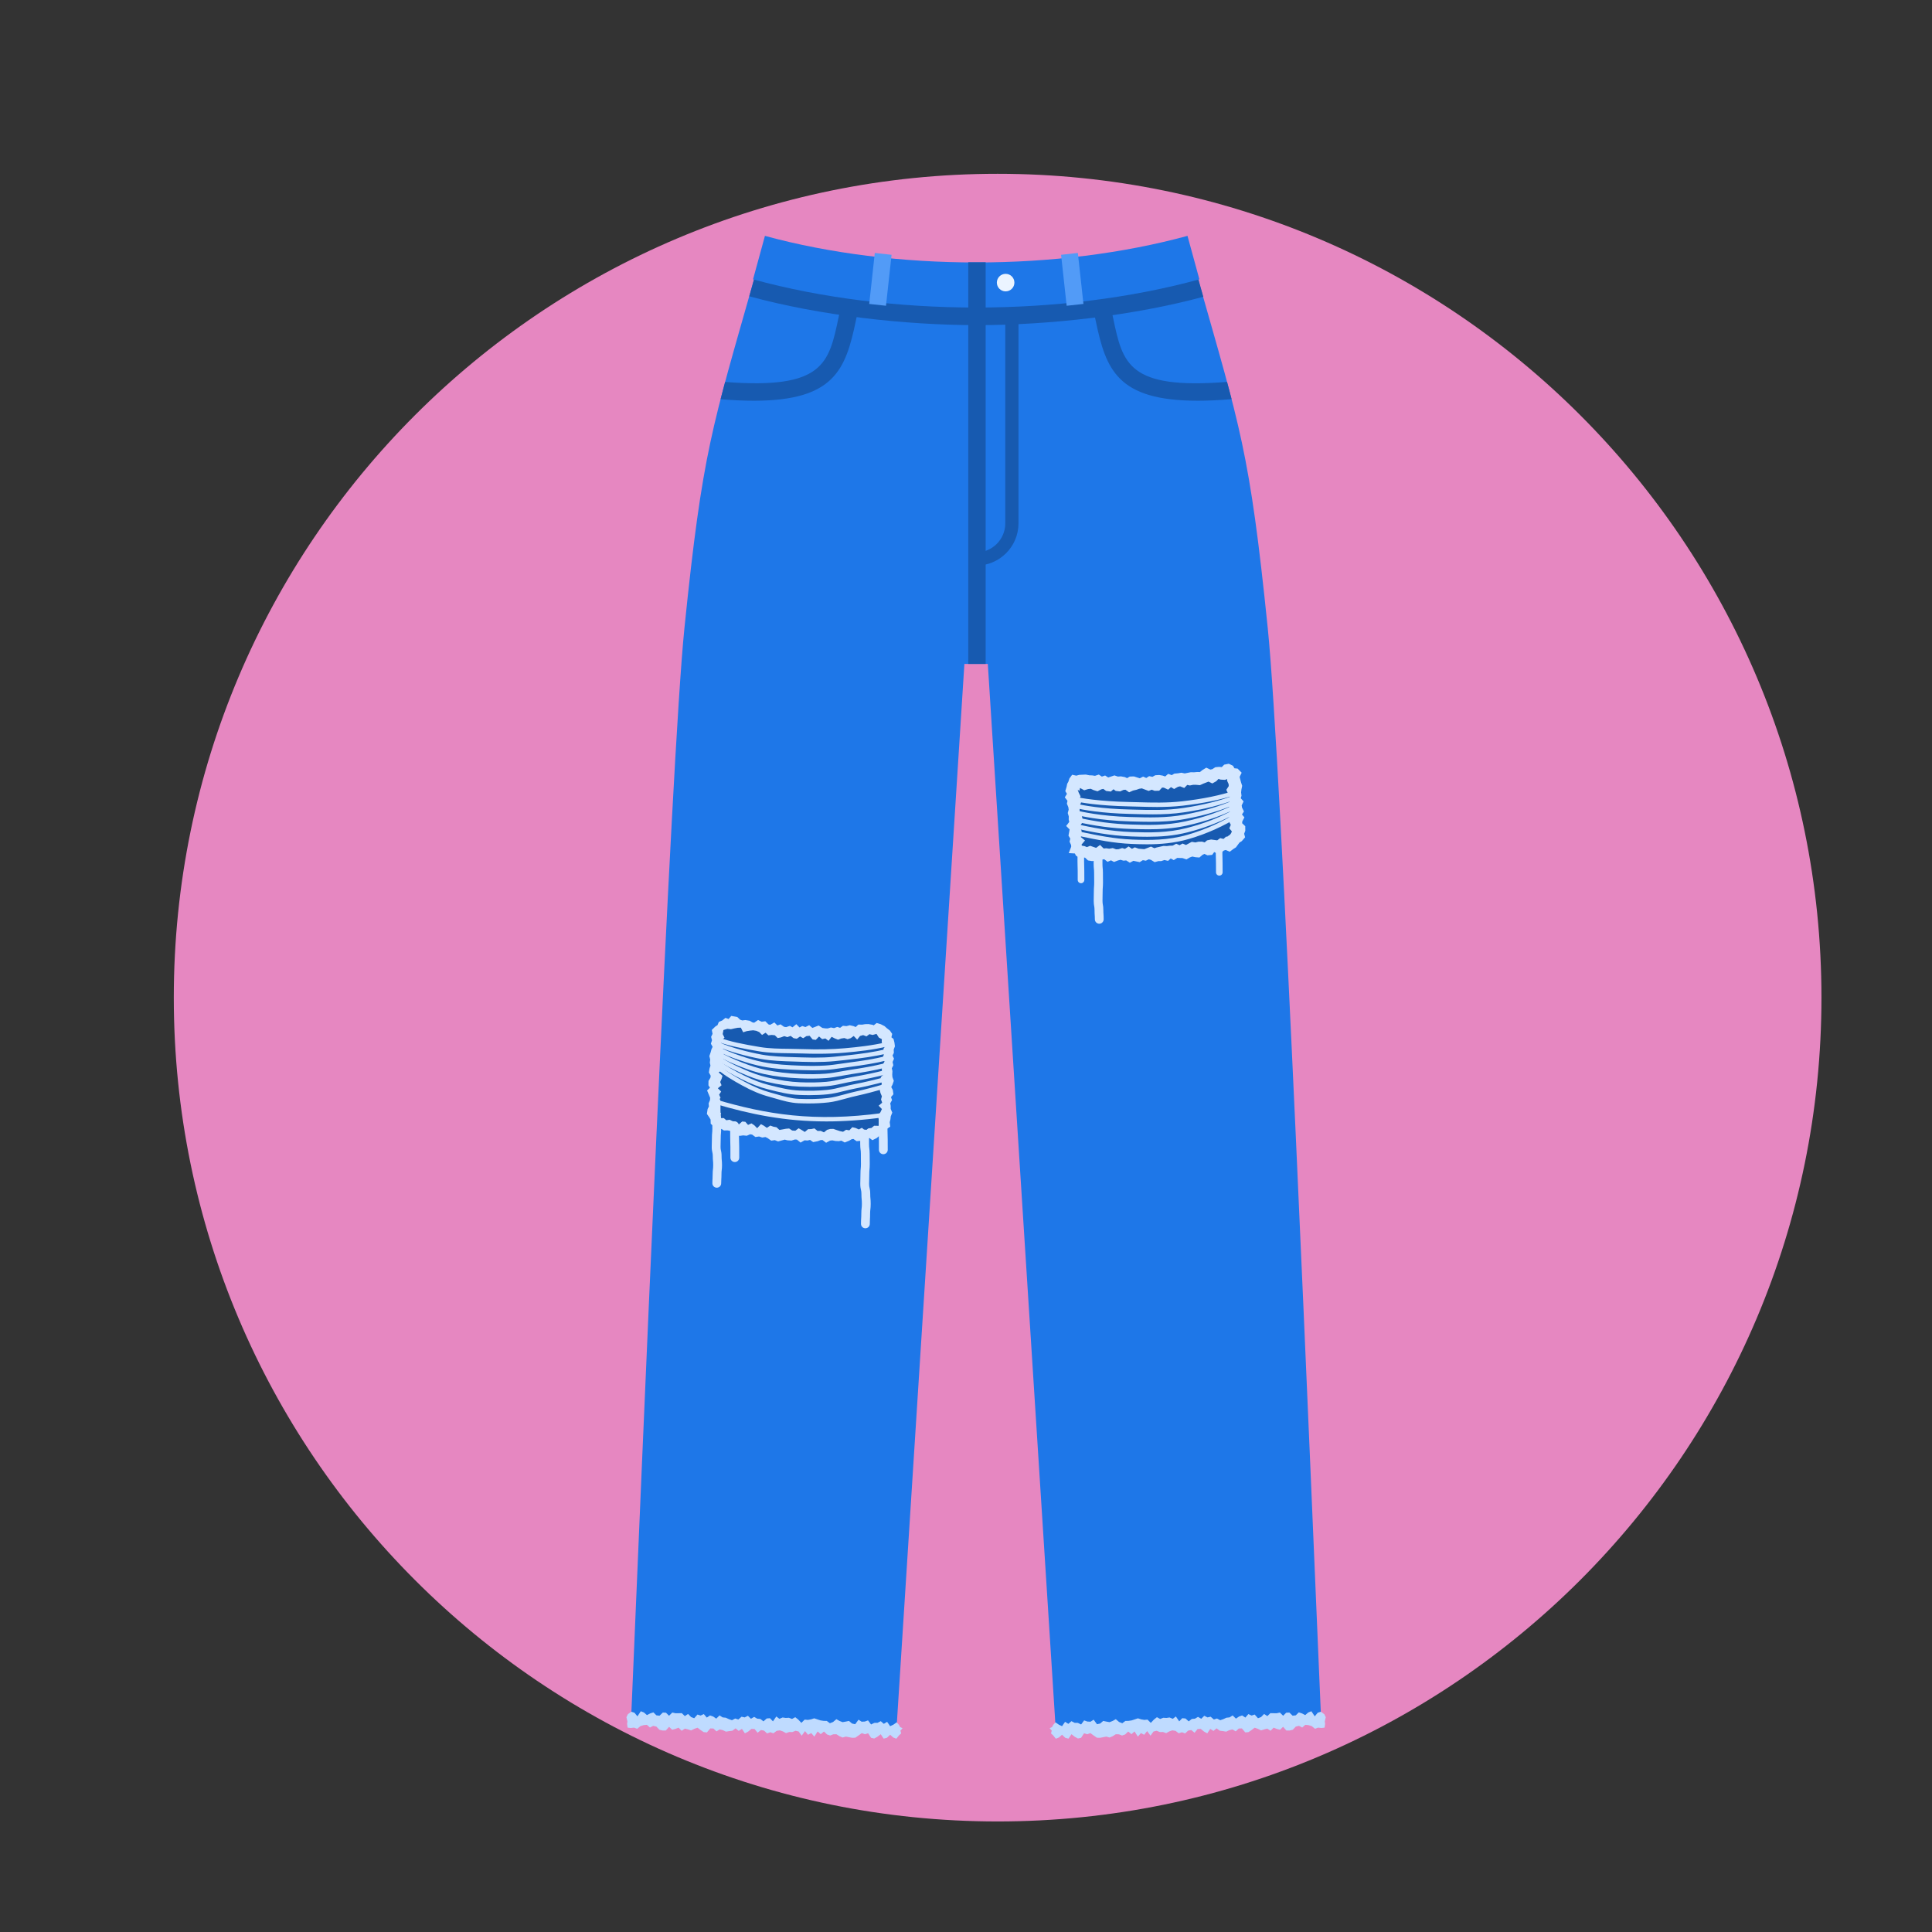
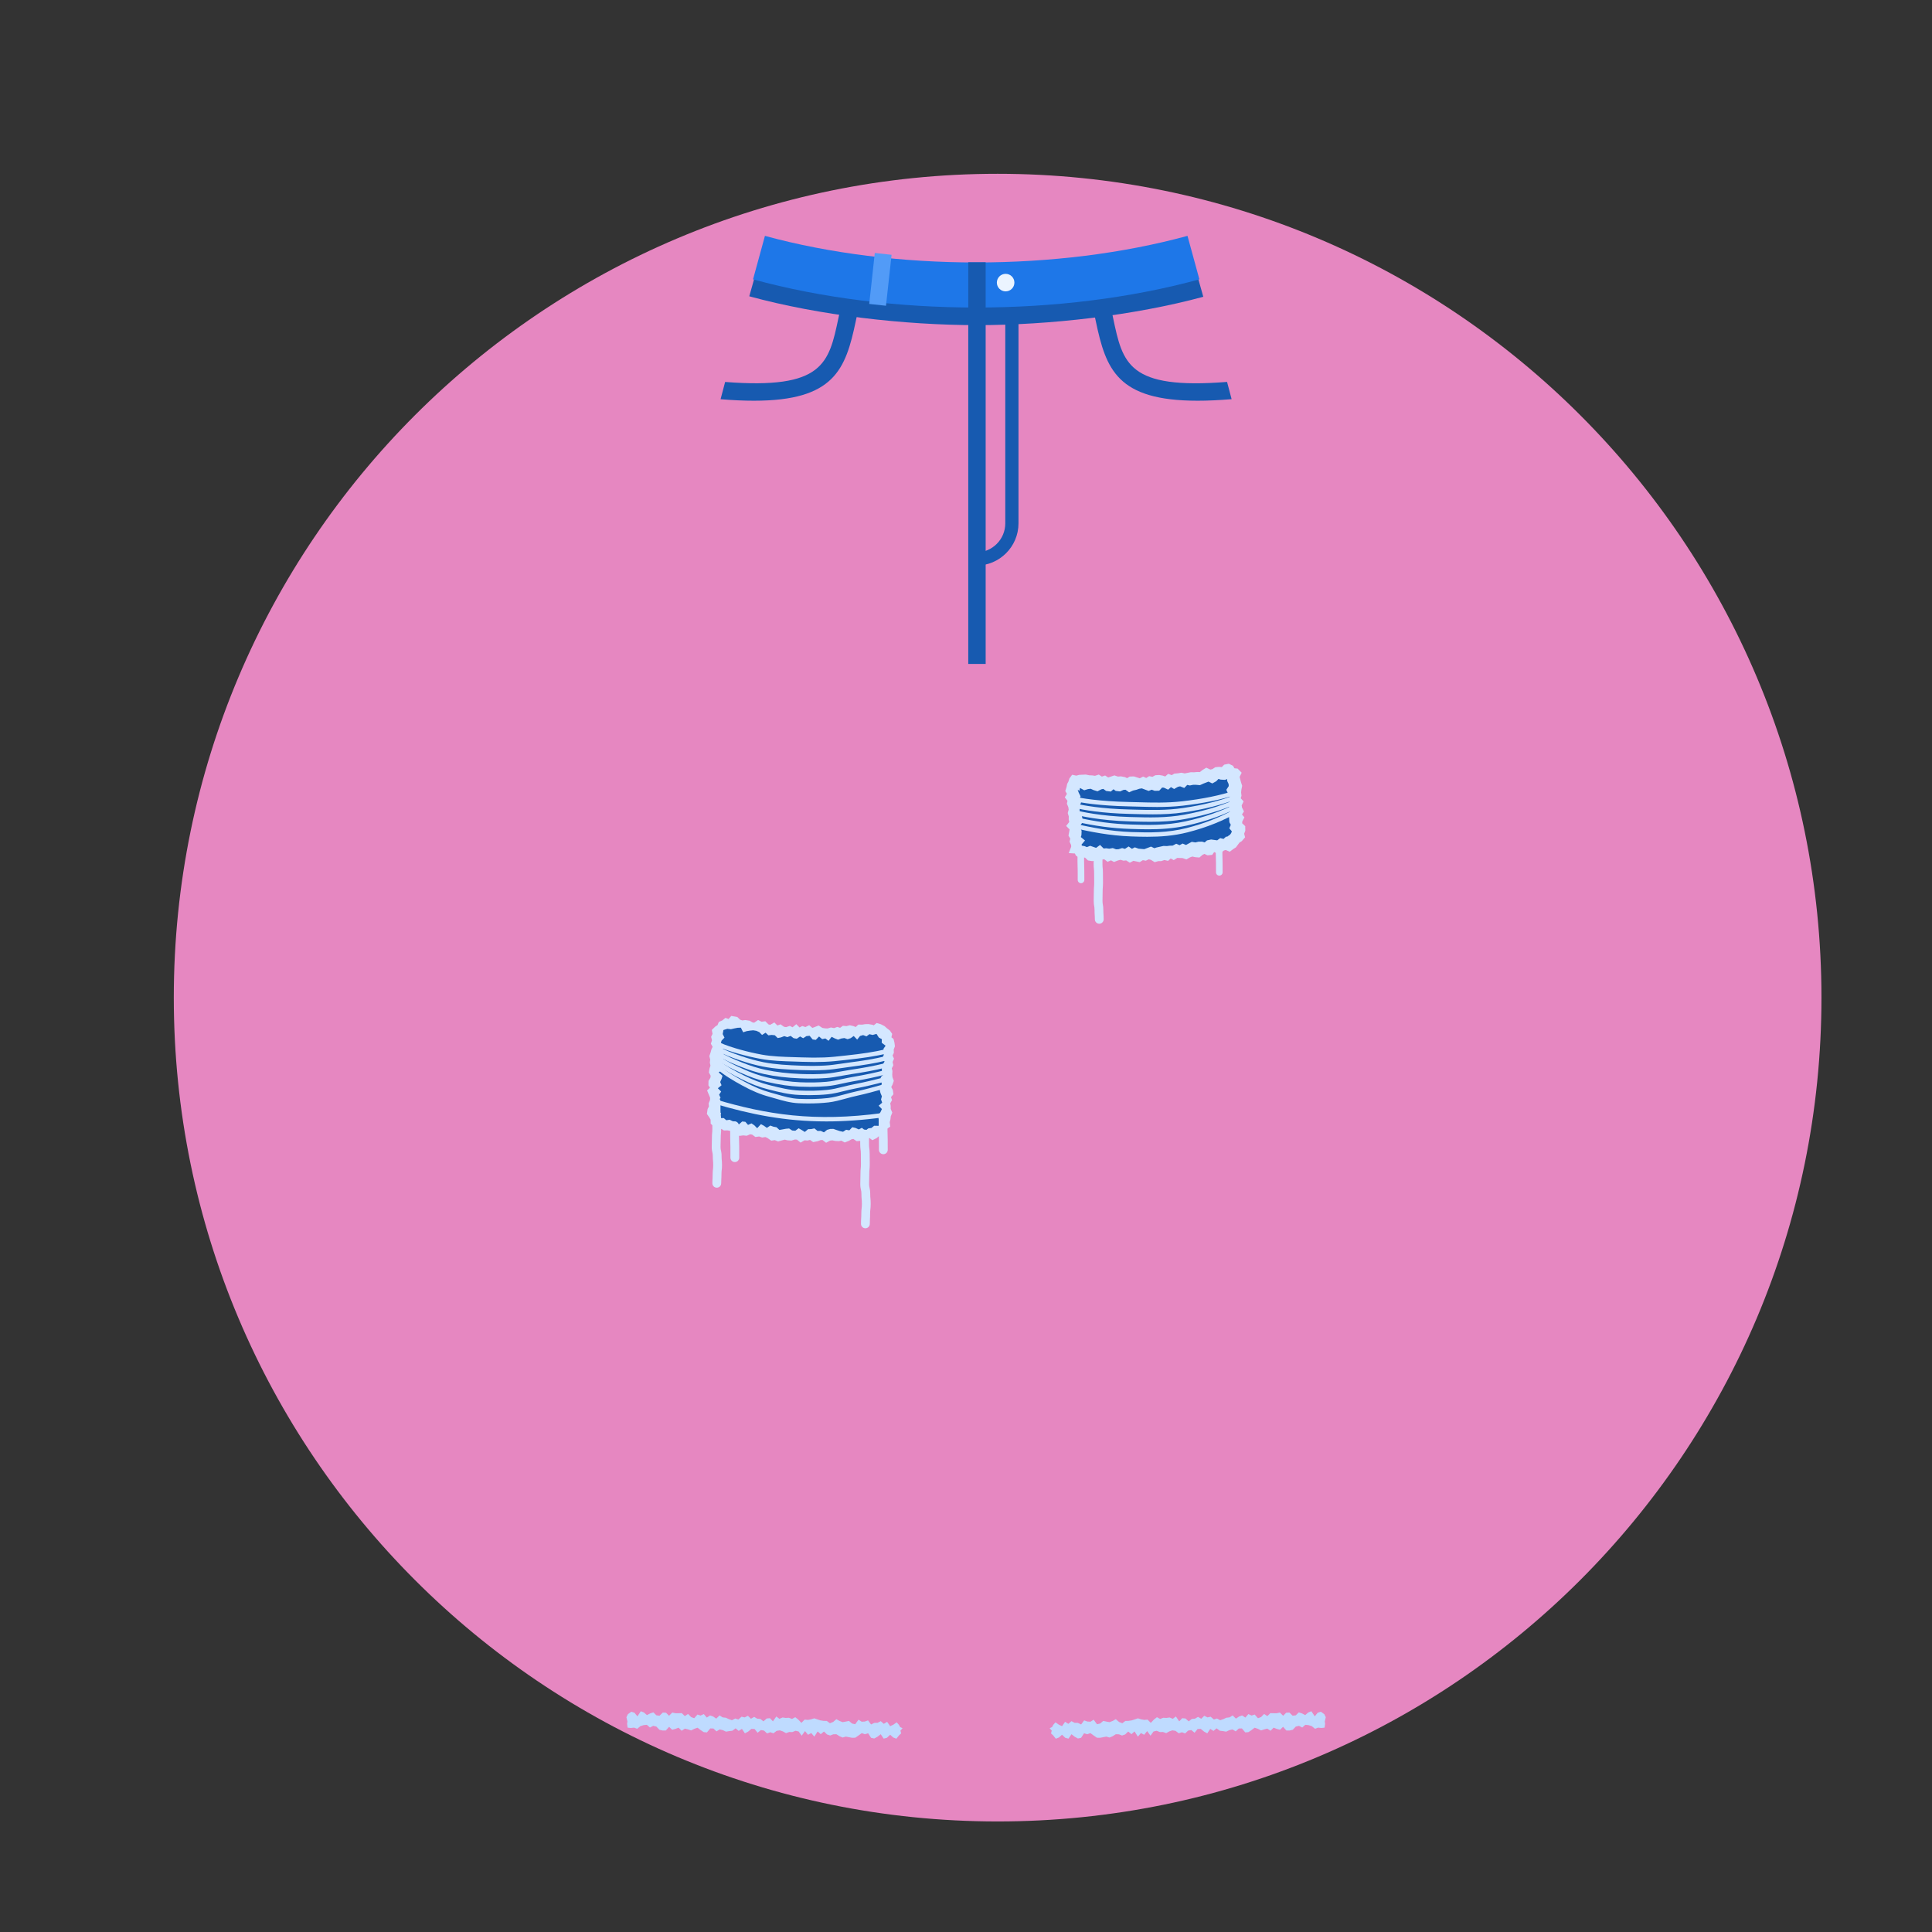
<svg xmlns="http://www.w3.org/2000/svg" width="500" zoomAndPan="magnify" viewBox="0 0 375 375" height="500" preserveAspectRatio="xMidYMid meet" version="1.0">
  <rect x="0" y="0" width="375" height="375" fill="#333333" stroke="none" />
  <defs>
    <clipPath id="68e7a2491b">
      <path d="M 33.734 33.734 L 353.543 33.734 L 353.543 353.543 L 33.734 353.543 Z M 33.734 33.734 " clip-rule="nonzero" />
    </clipPath>
    <clipPath id="6514a988bc">
      <path d="M 193.637 33.734 C 105.324 33.734 33.734 105.324 33.734 193.637 C 33.734 281.953 105.324 353.543 193.637 353.543 C 281.953 353.543 353.543 281.953 353.543 193.637 C 353.543 105.324 281.953 33.734 193.637 33.734 Z M 193.637 33.734 " clip-rule="nonzero" />
    </clipPath>
    <clipPath id="f84eae0a67">
      <path d="M 121.586 332.133 L 175.387 332.133 L 175.387 337.484 L 121.586 337.484 Z M 121.586 332.133 " clip-rule="nonzero" />
    </clipPath>
    <clipPath id="eee2cee43b">
      <path d="M 203.457 332.133 L 257.332 332.133 L 257.332 337.484 L 203.457 337.484 Z M 203.457 332.133 " clip-rule="nonzero" />
    </clipPath>
    <clipPath id="2b79c9cfd9">
      <path d="M 146 45.75 L 233 45.75 L 233 60 L 146 60 Z M 146 45.75 " clip-rule="nonzero" />
    </clipPath>
  </defs>
  <g clip-path="url(#68e7a2491b)">
    <g clip-path="url(#6514a988bc)">
      <path fill="#e687c1" d="M 33.734 33.734 L 353.543 33.734 L 353.543 353.543 L 33.734 353.543 Z M 33.734 33.734 " fill-opacity="1" fill-rule="nonzero" />
    </g>
  </g>
-   <path fill="#1e77e8" d="M 246.07 121.914 C 242.555 87.457 240.703 82.957 232.559 54.223 L 189.457 55.602 L 146.359 54.223 C 138.215 82.957 136.363 87.457 132.848 121.914 C 130.199 147.863 124.453 287.977 122.488 333.871 L 173.988 335.887 L 187.188 128.871 L 191.734 128.871 L 204.93 335.887 L 256.43 333.871 C 254.465 287.977 248.723 147.863 246.07 121.914 " fill-opacity="1" fill-rule="nonzero" />
  <g clip-path="url(#f84eae0a67)">
    <path fill="#bfdbff" d="M 122.426 335.406 L 121.812 335.332 L 121.719 334.586 L 121.785 334.133 L 121.711 333.844 L 121.586 333.312 L 121.871 332.727 L 122.535 332.246 L 123.145 332.438 L 123.727 333.137 L 124.379 332.152 L 124.98 332.387 L 125.574 332.898 L 126.199 332.574 L 126.82 332.367 L 127.41 332.945 L 128.02 333.016 L 128.656 332.402 L 129.27 332.438 L 129.859 333.027 L 130.496 332.402 L 131.105 332.539 L 131.723 332.535 L 132.336 332.52 L 132.926 333.094 L 133.555 332.676 L 134.145 333.281 L 134.746 333.508 L 135.383 332.789 L 135.984 332.988 L 136.609 332.699 L 137.191 333.379 L 137.82 332.965 L 138.43 333.176 L 139.023 333.586 L 139.664 332.961 L 140.262 333.344 L 140.875 333.406 L 141.477 333.684 L 142.078 333.891 L 142.703 333.559 L 143.309 333.754 L 143.938 333.211 L 144.547 333.348 L 145.168 333.031 L 145.758 333.613 L 146.383 333.246 L 146.98 333.594 L 147.59 333.648 L 148.188 334.113 L 148.82 333.555 L 149.441 333.5 L 150.031 334.109 L 150.684 333.164 L 151.281 333.621 L 151.902 333.363 L 152.512 333.449 L 153.129 333.418 L 153.73 333.648 L 154.359 333.305 L 154.953 333.777 L 155.547 334.406 L 156.188 333.773 L 156.801 333.832 L 157.418 333.727 L 158.043 333.523 L 158.648 333.727 L 159.254 333.926 L 159.867 334.02 L 160.484 334.035 L 161.082 334.477 L 161.707 334.234 L 162.344 333.691 L 162.941 334.031 L 163.547 334.27 L 164.164 334.16 L 164.785 334.031 L 165.383 334.535 L 165.992 334.672 L 166.641 333.789 L 167.242 334.18 L 167.859 334.152 L 168.488 333.926 L 169.074 334.719 L 169.707 334.406 L 170.324 334.398 L 170.953 334.078 L 171.551 334.598 L 172.188 334.203 L 172.777 335.051 L 173.41 334.754 L 174.047 334.301 L 174.488 334.801 L 174.711 335.219 L 175.184 335.445 L 174.773 335.918 L 174.918 336.457 L 174.512 336.82 L 173.98 337.484 L 173.371 337.242 L 172.781 336.711 L 172.145 337.309 L 171.523 337.469 L 170.945 336.613 L 170.312 337.102 L 169.688 337.445 L 169.078 337.309 L 168.504 336.426 L 167.879 336.617 L 167.273 336.395 L 166.645 336.852 L 166.012 337.289 L 165.398 337.305 L 164.785 337.188 L 164.176 337.07 L 163.555 337.254 L 162.953 337 L 162.352 336.617 L 161.742 336.629 L 161.125 336.863 L 160.523 336.652 L 159.934 336.086 L 159.301 336.605 L 158.707 336.07 L 158.055 337.078 L 157.469 336.383 L 156.84 336.719 L 156.254 336.004 L 155.605 336.895 L 155.023 336.086 L 154.418 335.941 L 153.797 336.191 L 153.184 336.18 L 152.562 336.398 L 151.965 336.066 L 151.363 335.859 L 150.746 335.957 L 150.117 336.43 L 149.512 336.223 L 148.891 336.457 L 148.297 335.91 L 147.688 335.801 L 147.051 336.324 L 146.461 335.598 L 145.848 335.574 L 145.215 336.102 L 144.586 336.434 L 144.008 335.574 L 143.379 335.969 L 142.785 335.465 L 142.152 335.934 L 141.531 336.008 L 140.914 336.113 L 140.309 335.824 L 139.699 335.676 L 139.066 336.059 L 138.473 335.5 L 137.859 335.492 L 137.215 336.258 L 136.598 336.207 L 135.996 335.809 L 135.398 335.348 L 134.773 335.559 L 134.148 335.875 L 133.543 335.672 L 132.938 335.523 L 132.305 335.941 L 131.715 335.34 L 131.086 335.582 L 130.465 335.746 L 129.871 335.172 L 129.227 335.895 L 128.605 335.891 L 127.996 335.746 L 127.402 335.129 L 126.785 334.984 L 126.156 335.312 L 125.559 334.785 L 124.938 334.848 L 124.309 335.039 L 123.668 335.559 L 123.086 335.332 L 122.426 335.406 " fill-opacity="1" fill-rule="nonzero" />
  </g>
  <g clip-path="url(#eee2cee43b)">
    <path fill="#bfdbff" d="M 256.492 335.406 L 257.105 335.332 L 257.203 334.586 L 257.137 334.133 L 257.207 333.844 L 257.332 333.312 L 257.047 332.727 L 256.383 332.246 L 255.773 332.438 L 255.191 333.137 L 254.539 332.152 L 253.938 332.387 L 253.344 332.898 L 252.719 332.574 L 252.098 332.367 L 251.508 332.945 L 250.898 333.016 L 250.262 332.402 L 249.648 332.438 L 249.059 333.027 L 248.422 332.402 L 247.812 332.539 L 247.195 332.535 L 246.582 332.52 L 245.992 333.094 L 245.363 332.676 L 244.773 333.281 L 244.172 333.508 L 243.535 332.789 L 242.934 332.988 L 242.309 332.699 L 241.727 333.379 L 241.098 332.965 L 240.492 333.176 L 239.895 333.586 L 239.254 332.961 L 238.656 333.344 L 238.047 333.406 L 237.445 333.684 L 236.84 333.891 L 236.215 333.559 L 235.613 333.754 L 234.98 333.211 L 234.375 333.348 L 233.75 333.031 L 233.16 333.613 L 232.535 333.246 L 231.938 333.594 L 231.328 333.648 L 230.73 334.113 L 230.098 333.555 L 229.477 333.5 L 228.887 334.109 L 228.234 333.164 L 227.641 333.621 L 227.016 333.363 L 226.406 333.449 L 225.789 333.418 L 225.188 333.648 L 224.559 333.305 L 223.965 333.777 L 223.371 334.406 L 222.73 333.773 L 222.117 333.832 L 221.5 333.727 L 220.875 333.523 L 220.27 333.727 L 219.664 333.926 L 219.051 334.02 L 218.434 334.035 L 217.836 334.477 L 217.211 334.234 L 216.574 333.691 L 215.977 334.031 L 215.371 334.27 L 214.754 334.16 L 214.133 334.031 L 213.539 334.535 L 212.926 334.672 L 212.277 333.789 L 211.676 334.18 L 211.055 334.152 L 210.43 333.926 L 209.844 334.719 L 209.211 334.406 L 208.594 334.398 L 207.965 334.078 L 207.367 334.598 L 206.73 334.203 L 206.145 335.051 L 205.512 334.754 L 204.867 334.301 L 204.43 334.801 L 204.211 335.219 L 203.734 335.445 L 204.145 335.918 L 204 336.457 L 204.406 336.82 L 204.938 337.484 L 205.547 337.242 L 206.137 336.711 L 206.773 337.309 L 207.391 337.469 L 207.973 336.613 L 208.605 337.102 L 209.23 337.445 L 209.84 337.309 L 210.418 336.426 L 211.039 336.617 L 211.645 336.395 L 212.273 336.852 L 212.906 337.289 L 213.52 337.305 L 214.133 337.188 L 214.742 337.07 L 215.363 337.254 L 215.965 337 L 216.566 336.617 L 217.176 336.629 L 217.793 336.863 L 218.395 336.652 L 218.984 336.086 L 219.617 336.605 L 220.211 336.07 L 220.863 337.078 L 221.453 336.383 L 222.078 336.719 L 222.664 336.004 L 223.312 336.895 L 223.895 336.086 L 224.504 335.941 L 225.125 336.191 L 225.734 336.18 L 226.355 336.398 L 226.953 336.066 L 227.555 335.859 L 228.172 335.957 L 228.801 336.43 L 229.406 336.223 L 230.027 336.457 L 230.621 335.91 L 231.23 335.801 L 231.867 336.324 L 232.453 335.598 L 233.07 335.574 L 233.707 336.102 L 234.332 336.434 L 234.91 335.574 L 235.539 335.969 L 236.133 335.465 L 236.77 335.934 L 237.383 336.008 L 238.004 336.113 L 238.609 335.824 L 239.223 335.676 L 239.852 336.059 L 240.445 335.5 L 241.059 335.492 L 241.703 336.258 L 242.32 336.207 L 242.922 335.809 L 243.52 335.348 L 244.145 335.559 L 244.773 335.875 L 245.375 335.672 L 245.98 335.523 L 246.613 335.941 L 247.207 335.34 L 247.832 335.582 L 248.457 335.746 L 249.047 335.172 L 249.691 335.895 L 250.312 335.891 L 250.926 335.746 L 251.516 335.129 L 252.133 334.984 L 252.762 335.312 L 253.359 334.785 L 253.98 334.848 L 254.609 335.039 L 255.25 335.559 L 255.832 335.332 L 256.492 335.406 " fill-opacity="1" fill-rule="nonzero" />
  </g>
  <path fill="#175ab0" d="M 145.457 57.516 C 159.027 61.227 175.605 63.109 189.68 63.109 C 203.633 63.109 220.094 61.254 233.559 57.605 C 233.25 56.496 232.934 55.375 232.609 54.227 L 190.922 55.551 L 189.484 55.602 L 146.359 54.223 C 146.043 55.34 145.738 56.43 145.434 57.512 L 145.457 57.516 " fill-opacity="1" fill-rule="nonzero" />
  <g clip-path="url(#2b79c9cfd9)">
    <path fill="#1e77e8" d="M 232.801 54.223 C 206.121 61.516 172.844 61.516 146.164 54.223 C 146.934 51.41 147.703 48.598 148.473 45.781 C 173.645 52.664 205.324 52.664 230.492 45.781 C 231.262 48.598 232.031 51.41 232.801 54.223 " fill-opacity="1" fill-rule="nonzero" />
  </g>
  <path fill="#175ab0" d="M 191.316 50.906 L 187.938 50.906 L 187.938 128.871 L 191.316 128.871 L 191.316 50.906 " fill-opacity="1" fill-rule="nonzero" />
  <path fill="#175ab0" d="M 189.484 109.781 L 189.484 107.223 C 192.594 107.223 195.125 104.691 195.125 101.582 L 195.125 61.473 L 197.688 61.473 L 197.688 101.582 C 197.688 106.105 194.008 109.781 189.484 109.781 " fill-opacity="1" fill-rule="nonzero" />
  <path fill="#ebf4ff" d="M 193.488 54.855 C 193.488 53.914 194.25 53.152 195.191 53.152 C 196.133 53.152 196.895 53.914 196.895 54.855 C 196.895 55.793 196.133 56.555 195.191 56.555 C 194.25 56.555 193.488 55.793 193.488 54.855 " fill-opacity="1" fill-rule="nonzero" />
  <path fill="#529bf7" d="M 171.969 59.348 L 168.715 58.992 L 169.797 49.098 L 173.055 49.457 L 171.969 59.348 " fill-opacity="1" fill-rule="nonzero" />
-   <path fill="#529bf7" d="M 207.039 59.348 L 210.297 58.992 L 209.211 49.098 L 205.953 49.457 L 207.039 59.348 " fill-opacity="1" fill-rule="nonzero" />
  <path fill="#175ab0" d="M 162.75 61.684 C 160.879 70.57 159.805 75.609 140.746 74.137 C 140.438 75.281 140.145 76.395 139.863 77.488 C 142.238 77.684 144.395 77.781 146.332 77.781 C 161.945 77.781 164.133 71.688 166.094 62.387 C 166.234 61.727 166.375 61.055 166.527 60.367 L 163.191 59.625 C 163.039 60.324 162.895 61.012 162.75 61.684 " fill-opacity="1" fill-rule="nonzero" />
  <path fill="#175ab0" d="M 239.055 77.477 C 238.773 76.387 238.48 75.27 238.172 74.129 C 218.953 75.645 217.922 70.598 216.047 61.684 C 215.902 61.012 215.758 60.324 215.605 59.625 L 212.27 60.367 C 212.422 61.055 212.562 61.727 212.703 62.387 C 214.664 71.688 216.852 77.781 232.465 77.781 C 234.445 77.781 236.613 77.68 239.055 77.477 " fill-opacity="1" fill-rule="nonzero" />
  <path fill="#d4e7ff" d="M 173.242 204.871 L 173.496 204.355 L 173.469 203.715 L 173.703 203.094 L 173.609 202.355 L 173.43 201.656 L 173.023 201.34 L 173.176 200.68 L 172.723 200.023 L 172.16 199.594 L 171.695 199.176 L 170.973 198.805 L 170.156 198.562 L 169.582 199.02 L 169.422 198.926 L 168.574 198.773 L 167.91 198.789 L 167.375 198.879 L 166.594 198.871 L 166.098 199.344 L 165.656 199.164 L 164.938 199 L 164.305 199.168 L 163.609 199.105 L 163.062 199.5 L 162.516 199.324 L 161.887 199.555 L 161.285 199.43 L 160.645 199.625 L 160.152 199.602 L 159.625 199.52 L 158.902 199.047 L 157.688 199.52 L 157.062 198.988 L 156.336 199.352 L 155.715 199.148 L 155.195 199.434 L 154.562 198.793 L 153.824 199.402 L 153.32 199.117 L 152.594 199.363 L 152.18 199.301 L 151.496 198.82 L 150.891 199.047 L 150.301 198.453 L 149.488 198.918 L 149.164 198.836 L 148.551 198.223 L 147.832 198.32 L 147.145 197.98 L 146.379 198.512 L 146.027 198.434 L 145.516 198.125 L 144.676 197.992 L 144.074 198.066 L 143.664 197.926 L 143.113 197.402 L 141.938 197.188 L 141.422 197.785 L 140.812 197.57 L 140.188 198.07 L 139.527 198.355 L 139.266 198.98 L 138.855 199.238 L 138.16 199.91 L 138.305 200.672 L 138.027 201.25 L 138.199 201.91 L 137.98 202.582 L 138.32 203.191 L 138.09 203.672 L 137.938 204.25 L 137.684 204.977 L 137.848 205.652 L 137.777 206.258 L 137.902 206.84 L 137.715 207.402 L 137.594 208.16 L 137.945 208.801 L 137.891 209.184 L 137.52 209.809 L 137.508 210.668 L 137.801 211.121 L 137.246 211.656 L 137.84 213.086 L 137.809 213.527 L 137.543 214.164 L 137.602 214.766 L 137.348 215.254 L 137.207 216.211 L 137.676 216.883 L 137.926 217.312 L 137.945 218.117 L 138.531 218.625 L 139.133 219.375 L 140.043 219.121 L 140.5 219.422 L 141.227 219.406 L 141.699 219.5 L 142.18 219.852 L 142.824 220.113 L 143.523 220.477 L 144.258 220.379 L 144.945 220.449 L 145.609 220.16 L 145.996 220.23 L 146.625 220.691 L 147.34 220.59 L 147.945 220.797 L 148.562 220.699 L 148.973 220.891 L 149.695 221.402 L 150.391 221.297 L 151.023 221.555 L 152.328 221.199 L 152.836 221.336 L 153.625 221.387 L 154.27 221.18 L 154.672 221.188 L 155.387 221.777 L 156.168 221.332 L 156.727 221.375 L 157.23 221.258 L 157.836 221.68 L 158.715 221.508 L 159.273 221.293 L 159.648 221.277 L 160.348 221.809 L 161.113 221.391 L 161.555 221.34 L 162.156 221.465 L 162.812 221.496 L 163.305 221.398 L 163.961 221.758 L 164.793 221.422 L 165.301 221.125 L 165.645 221.07 L 166.266 221.504 L 167.02 221.438 L 167.648 221.242 L 168.332 221.195 L 168.73 220.863 L 169.332 221.312 L 170.172 220.895 L 170.668 220.469 L 171.461 220.316 L 171.695 219.496 L 172 219.215 L 172.797 218.676 L 172.695 217.812 L 172.836 217.242 L 172.898 216.68 L 173.191 215.957 L 172.883 215.238 L 172.883 214.633 L 172.797 214.16 L 173.145 213.523 L 172.941 212.945 L 173.41 212.395 L 173.297 211.578 L 172.988 210.992 L 173.227 210.539 L 173.488 209.789 L 173.223 209.078 L 173.184 208.574 L 173.223 207.898 L 173.098 207.363 L 173.395 206.766 L 173.25 206.137 L 173.527 205.492 L 173.242 204.871 " fill-opacity="1" fill-rule="nonzero" />
  <path fill="#175ab0" d="M 169.152 218.934 L 168.539 219.023 L 167.965 219.461 L 167.289 218.906 L 166.699 219.223 L 166.055 218.934 L 165.43 218.793 L 164.855 219.395 L 164.23 219.285 L 163.637 219.676 L 163.008 219.543 L 162.383 219.336 L 161.762 219.121 L 161.148 219.129 L 160.535 219.301 L 159.926 219.789 L 159.309 219.5 L 158.688 219.516 L 158.078 219.02 L 157.465 219.156 L 156.848 219.176 L 156.215 219.711 L 155.613 219.336 L 155.012 218.996 L 154.371 219.477 L 153.758 219.426 L 153.164 219.039 L 152.543 219.094 L 151.918 219.211 L 151.285 219.32 L 150.719 218.797 L 150.113 218.688 L 149.52 218.469 L 148.848 218.918 L 148.277 218.508 L 147.699 218.195 L 146.965 218.984 L 146.426 218.43 L 145.863 218.047 L 145.191 218.344 L 144.672 217.742 L 144.059 217.68 L 143.309 218.344 L 142.797 217.73 L 142.195 217.617 L 141.621 217.34 L 140.973 217.438 L 140.492 217.02 L 139.547 217.023 L 139.953 216.074 L 139.145 215.523 L 139.141 214.902 L 139.324 214.297 L 139.375 213.684 L 139.859 213.094 L 139.582 212.469 L 139.98 211.875 L 139.336 211.23 L 140.051 210.648 L 139.789 210.02 L 140.055 209.418 L 140.238 208.812 L 139.492 208.156 L 140.23 207.574 L 140.039 206.949 L 140.102 206.336 L 140.48 205.734 L 140.141 205.098 L 140.41 204.496 L 139.973 203.855 L 140.582 203.266 L 139.887 202.609 L 140.047 201.996 L 140.621 201.402 L 140.273 200.707 L 140.422 199.926 L 141.18 199.691 L 141.879 199.77 L 142.516 199.621 L 143.172 199.492 L 143.801 199.469 L 144.25 200.367 L 144.918 200.145 L 145.562 200.043 L 146.191 199.98 L 146.797 200.078 L 147.375 200.332 L 147.914 200.883 L 148.598 200.449 L 149.148 200.957 L 149.781 200.879 L 150.391 200.941 L 150.949 201.488 L 151.582 201.359 L 152.227 201.113 L 152.824 201.301 L 153.461 201.066 L 154.043 201.512 L 154.656 201.617 L 155.297 201.176 L 155.895 201.516 L 156.527 201.109 L 157.145 201.043 L 157.734 201.758 L 158.348 201.84 L 158.977 201.18 L 159.586 201.699 L 160.199 201.562 L 160.816 202.02 L 161.422 201.242 L 162.043 201.562 L 162.668 201.805 L 163.277 201.578 L 163.887 201.484 L 164.516 201.707 L 165.121 201.504 L 165.707 201.086 L 166.375 201.785 L 166.938 201.082 L 167.539 200.91 L 168.18 201.16 L 168.75 200.734 L 169.383 200.883 L 170.129 200.676 L 170.582 201.391 L 171.164 201.699 L 171.141 202.395 L 171.895 202.973 L 171.48 203.57 L 171.559 204.188 L 171.523 204.805 L 171.238 205.406 L 171.691 206.039 L 171.336 206.633 L 171.168 207.238 L 171.172 207.852 L 171.559 208.492 L 170.953 209.078 L 171 209.691 L 171.145 210.316 L 171.043 210.93 L 170.754 211.531 L 170.902 212.16 L 171.172 212.793 L 171.008 213.402 L 171.227 214.031 L 170.543 214.613 L 171.176 215.266 L 170.898 215.871 L 170.457 216.473 L 170.52 217.098 L 170.742 217.789 L 170.531 218.52 L 169.672 218.504 L 169.152 218.934 " fill-opacity="1" fill-rule="nonzero" />
-   <path fill="#d4e7ff" d="M 158.727 204.535 C 157.773 204.535 156.773 204.52 155.719 204.48 C 154.902 204.453 154.09 204.445 153.289 204.434 C 151.219 204.406 149.262 204.383 147.383 204.07 C 144.059 203.523 141.395 202.988 139.191 202.164 L 139.492 201.363 C 141.629 202.164 144.246 202.688 147.52 203.23 C 149.34 203.531 151.262 203.555 153.301 203.578 C 154.109 203.59 154.926 203.602 155.75 203.629 C 158.879 203.738 161.484 203.684 163.961 203.465 C 166.559 203.234 169.344 202.93 172.078 202.281 L 172.277 203.109 C 169.488 203.773 166.668 204.082 164.035 204.316 C 162.363 204.465 160.629 204.535 158.727 204.535 " fill-opacity="1" fill-rule="nonzero" />
  <path fill="#d4e7ff" d="M 158.047 206.141 C 157.27 206.141 156.461 206.121 155.602 206.094 L 154.199 206.047 C 151.922 205.98 149.77 205.914 147.711 205.543 C 146.27 205.281 144.855 204.953 143.391 204.539 C 142.09 204.176 140.574 203.711 139.191 203.062 L 139.555 202.289 C 140.879 202.914 142.355 203.363 143.621 203.719 C 145.062 204.121 146.449 204.445 147.863 204.703 C 149.859 205.066 151.98 205.129 154.223 205.195 L 155.629 205.238 C 157.219 205.297 158.641 205.301 159.973 205.25 C 161.23 205.203 162.477 205.066 163.793 204.918 L 164.336 204.859 C 167.23 204.543 169.645 204.211 172.02 203.633 L 172.223 204.465 C 169.801 205.051 167.355 205.387 164.43 205.707 L 163.891 205.77 C 162.551 205.918 161.293 206.059 160.004 206.102 C 159.375 206.129 158.727 206.141 158.047 206.141 " fill-opacity="1" fill-rule="nonzero" />
  <path fill="#d4e7ff" d="M 157.691 207.746 C 156.988 207.746 156.254 207.73 155.48 207.699 C 152.914 207.605 150.41 207.484 148.039 207.012 C 146.598 206.727 145.16 206.332 143.52 205.77 C 141.848 205.199 140.469 204.676 139.191 203.961 L 139.609 203.215 C 140.828 203.895 142.164 204.406 143.797 204.965 C 145.402 205.512 146.801 205.895 148.203 206.176 C 150.516 206.633 152.98 206.754 155.512 206.848 C 157.207 206.914 158.715 206.902 160.117 206.824 C 161.148 206.77 162.176 206.617 163.266 206.461 C 163.746 206.387 164.227 206.316 164.715 206.254 C 167.43 205.902 169.699 205.551 171.961 204.988 L 172.168 205.816 C 169.867 206.391 167.57 206.742 164.824 207.102 C 164.344 207.164 163.863 207.234 163.391 207.305 C 162.281 207.465 161.234 207.621 160.164 207.68 C 159.379 207.723 158.559 207.746 157.691 207.746 " fill-opacity="1" fill-rule="nonzero" />
  <path fill="#d4e7ff" d="M 157.445 209.355 C 156.781 209.355 156.086 209.34 155.359 209.309 C 152.785 209.211 150.496 208.941 148.367 208.484 C 146.891 208.164 145.391 207.695 143.648 207 C 142.176 206.414 140.621 205.766 139.203 204.859 L 139.66 204.141 C 141.016 205.004 142.531 205.637 143.969 206.207 C 145.66 206.883 147.117 207.34 148.547 207.648 C 150.629 208.098 152.867 208.359 155.395 208.457 C 157.191 208.527 158.781 208.512 160.262 208.402 C 161.254 208.332 162.246 208.148 163.293 207.957 C 163.883 207.848 164.484 207.738 165.094 207.648 C 167.121 207.344 169.516 206.949 171.902 206.344 L 172.113 207.168 C 169.691 207.789 167.273 208.184 165.223 208.492 C 164.621 208.582 164.031 208.691 163.449 208.797 C 162.375 208.996 161.359 209.18 160.324 209.254 C 159.414 209.32 158.461 209.355 157.445 209.355 " fill-opacity="1" fill-rule="nonzero" />
  <path fill="#d4e7ff" d="M 157.254 210.961 C 156.609 210.961 155.941 210.945 155.242 210.918 C 153.25 210.84 151.234 210.543 148.695 209.953 C 147.152 209.594 145.594 209.047 143.785 208.23 C 142.195 207.512 140.648 206.781 139.215 205.762 L 139.707 205.066 C 141.082 206.043 142.586 206.754 144.137 207.453 C 145.891 208.246 147.402 208.773 148.887 209.121 C 151.371 209.699 153.344 209.988 155.277 210.066 C 157.172 210.145 158.852 210.113 160.41 209.977 C 161.402 209.891 162.402 209.676 163.461 209.445 C 164.121 209.305 164.789 209.16 165.473 209.043 C 167.879 208.633 169.906 208.203 171.844 207.695 L 172.059 208.52 C 170.098 209.035 168.051 209.469 165.617 209.883 C 164.945 210 164.285 210.141 163.641 210.281 C 162.559 210.516 161.531 210.738 160.484 210.828 C 159.465 210.918 158.398 210.961 157.254 210.961 " fill-opacity="1" fill-rule="nonzero" />
  <path fill="#d4e7ff" d="M 157.098 212.57 C 156.461 212.57 155.805 212.559 155.121 212.527 C 153.094 212.445 151.211 211.973 149.395 211.516 L 149.02 211.422 C 147.402 211.016 145.777 210.395 143.922 209.461 C 142.223 208.609 140.695 207.809 139.227 206.66 L 139.754 205.988 C 141.16 207.086 142.645 207.867 144.305 208.699 C 146.105 209.602 147.672 210.203 149.227 210.594 L 149.602 210.688 C 151.379 211.133 153.215 211.594 155.16 211.676 C 157.148 211.758 158.914 211.719 160.555 211.551 C 161.574 211.449 162.598 211.199 163.688 210.93 C 164.387 210.758 165.109 210.578 165.852 210.438 C 167.695 210.086 169.637 209.629 171.781 209.051 L 172.008 209.875 C 169.84 210.461 167.879 210.918 166.012 211.277 C 165.293 211.414 164.578 211.59 163.891 211.758 C 162.773 212.035 161.719 212.297 160.641 212.402 C 159.523 212.516 158.352 212.57 157.098 212.57 " fill-opacity="1" fill-rule="nonzero" />
  <path fill="#d4e7ff" d="M 156.965 214.18 C 156.332 214.18 155.68 214.168 155.004 214.137 C 153.422 214.066 151.965 213.645 150.551 213.234 C 150.148 213.117 149.75 213 149.348 212.891 C 147.629 212.434 145.949 211.73 144.059 210.691 C 142.316 209.734 140.754 208.84 139.246 207.562 L 139.797 206.91 C 141.246 208.137 142.77 209.008 144.473 209.945 C 146.301 210.949 147.922 211.625 149.57 212.07 C 149.977 212.176 150.383 212.297 150.789 212.414 C 152.152 212.809 153.562 213.219 155.043 213.285 C 157.121 213.375 158.973 213.324 160.703 213.129 C 161.758 213.008 162.832 212.715 163.969 212.406 C 164.695 212.207 165.449 212 166.23 211.832 C 167.875 211.48 169.574 211.004 171.371 210.504 L 171.723 210.402 L 171.953 211.227 L 171.602 211.324 C 169.789 211.832 168.078 212.309 166.41 212.668 C 165.652 212.828 164.91 213.031 164.191 213.227 C 163.023 213.547 161.922 213.852 160.797 213.977 C 159.586 214.113 158.32 214.18 156.965 214.18 " fill-opacity="1" fill-rule="nonzero" />
  <path fill="#d4e7ff" d="M 160.418 217.668 C 152.348 217.668 145.645 216.281 138.672 214.223 L 138.914 213.406 C 148.727 216.301 158.008 217.855 171.402 216.023 L 171.52 216.867 C 167.492 217.418 163.832 217.668 160.418 217.668 " fill-opacity="1" fill-rule="nonzero" />
  <path fill="#d4e7ff" d="M 139.129 230.531 C 138.656 230.531 138.273 230.152 138.273 229.68 C 138.273 229.211 138.289 228.977 138.305 228.742 C 138.316 228.535 138.328 228.328 138.328 227.914 C 138.328 227.422 138.359 227.176 138.387 226.934 C 138.406 226.734 138.43 226.539 138.43 226.145 C 138.43 225.742 138.414 225.543 138.395 225.34 C 138.375 225.102 138.352 224.859 138.352 224.383 C 138.352 224.039 138.316 223.895 138.273 223.691 C 138.219 223.453 138.148 223.156 138.148 222.621 C 138.148 222.16 138.16 221.934 138.168 221.703 C 138.176 221.492 138.184 221.281 138.184 220.855 C 138.184 220.375 138.207 220.137 138.227 219.898 C 138.246 219.695 138.266 219.496 138.266 219.094 C 138.266 218.664 138.262 218.445 138.258 218.23 C 138.254 218.008 138.25 217.781 138.25 217.336 C 138.25 216.949 138.227 216.758 138.199 216.566 C 138.168 216.336 138.137 216.07 138.137 215.574 L 138.137 213.812 C 138.137 213.344 138.52 212.961 138.992 212.961 C 139.465 212.961 139.848 213.344 139.848 213.812 L 139.844 215.574 C 139.844 215.961 139.871 216.152 139.895 216.348 C 139.926 216.578 139.957 216.84 139.957 217.336 C 139.957 217.77 139.965 217.984 139.965 218.203 C 139.969 218.426 139.973 218.648 139.973 219.094 C 139.973 219.574 139.949 219.816 139.93 220.055 C 139.91 220.258 139.895 220.457 139.895 220.855 C 139.895 221.312 139.883 221.543 139.875 221.77 C 139.867 221.984 139.859 222.195 139.859 222.621 C 139.859 222.965 139.891 223.109 139.938 223.309 C 139.992 223.547 140.059 223.844 140.059 224.383 C 140.059 224.785 140.078 224.984 140.094 225.188 C 140.117 225.426 140.141 225.668 140.141 226.145 C 140.141 226.637 140.113 226.883 140.082 227.129 C 140.059 227.324 140.039 227.52 140.039 227.914 C 140.039 228.383 140.023 228.617 140.008 228.852 C 139.996 229.059 139.98 229.266 139.98 229.68 C 139.98 230.152 139.602 230.531 139.129 230.531 " fill-opacity="1" fill-rule="nonzero" />
  <path fill="#d4e7ff" d="M 167.973 238.41 C 167.5 238.41 167.117 238.027 167.117 237.555 C 167.117 237.047 167.133 236.789 167.148 236.531 C 167.164 236.301 167.18 236.074 167.18 235.613 C 167.18 235.078 167.211 234.797 167.238 234.543 C 167.266 234.324 167.289 234.109 167.289 233.672 C 167.289 233.223 167.27 233 167.25 232.777 C 167.227 232.516 167.203 232.254 167.203 231.73 C 167.203 231.344 167.164 231.172 167.113 230.953 C 167.051 230.684 166.98 230.375 166.98 229.793 C 166.98 229.289 166.988 229.039 167 228.789 C 167.008 228.555 167.016 228.32 167.016 227.852 C 167.016 227.328 167.043 227.066 167.066 226.805 C 167.086 226.582 167.109 226.363 167.109 225.918 C 167.109 225.441 167.105 225.203 167.098 224.965 C 167.094 224.719 167.094 224.473 167.094 223.984 C 167.094 223.555 167.066 223.355 167.035 223.125 C 167.004 222.871 166.965 222.586 166.965 222.047 L 166.969 220.109 C 166.969 219.637 167.348 219.254 167.82 219.254 C 168.293 219.254 168.676 219.637 168.676 220.109 L 168.676 222.047 C 168.676 222.477 168.699 222.676 168.73 222.902 C 168.762 223.156 168.801 223.441 168.801 223.984 C 168.801 224.461 168.805 224.695 168.809 224.938 C 168.812 225.18 168.816 225.426 168.816 225.918 C 168.816 226.441 168.793 226.703 168.77 226.965 C 168.746 227.188 168.727 227.41 168.727 227.852 C 168.727 228.355 168.719 228.605 168.707 228.855 C 168.699 229.09 168.688 229.324 168.688 229.793 C 168.688 230.18 168.73 230.352 168.781 230.57 C 168.836 230.828 168.91 231.148 168.91 231.73 C 168.91 232.18 168.93 232.402 168.953 232.625 C 168.977 232.887 169 233.148 169 233.672 C 169 234.207 168.965 234.488 168.938 234.738 C 168.91 234.957 168.887 235.176 168.887 235.613 C 168.887 236.125 168.871 236.383 168.855 236.641 C 168.84 236.867 168.828 237.098 168.828 237.555 C 168.828 238.027 168.445 238.41 167.973 238.41 " fill-opacity="1" fill-rule="nonzero" />
  <path fill="#d4e7ff" d="M 142.629 225.555 C 142.156 225.555 141.773 225.172 141.773 224.699 L 141.77 222.633 C 141.77 222.137 141.758 221.887 141.746 221.641 C 141.738 221.371 141.727 221.105 141.727 220.57 L 141.727 218.508 C 141.727 218.039 142.109 217.656 142.578 217.656 C 143.055 217.656 143.434 218.039 143.434 218.508 L 143.434 220.57 C 143.434 221.07 143.445 221.316 143.457 221.566 C 143.469 221.832 143.48 222.102 143.48 222.633 L 143.484 224.699 C 143.484 225.172 143.102 225.555 142.629 225.555 " fill-opacity="1" fill-rule="nonzero" />
  <path fill="#d4e7ff" d="M 171.453 224.031 C 170.98 224.031 170.598 223.648 170.598 223.18 L 170.594 221.129 C 170.594 220.637 170.582 220.391 170.57 220.145 C 170.562 219.879 170.551 219.613 170.551 219.082 L 170.551 217.039 C 170.551 216.566 170.93 216.184 171.402 216.184 C 171.875 216.184 172.258 216.566 172.258 217.039 L 172.258 219.082 C 172.258 219.574 172.27 219.824 172.277 220.07 C 172.293 220.336 172.301 220.602 172.301 221.129 L 172.309 223.18 C 172.309 223.648 171.926 224.031 171.453 224.031 " fill-opacity="1" fill-rule="nonzero" />
  <path fill="#175ab0" d="M 238.949 163.531 C 229.57 165.797 219.871 166.422 210.277 165.383 C 209.535 165.305 208.891 164.625 208.844 163.887 C 208.605 160.195 208.367 156.504 208.129 152.812 C 208.082 152.07 208.645 151.547 209.391 151.629 C 218.98 152.664 228.68 152.039 238.059 149.777 C 238.785 149.602 239.414 150.047 239.461 150.789 C 239.699 154.48 239.938 158.172 240.176 161.863 C 240.227 162.605 239.676 163.359 238.949 163.531 " fill-opacity="1" fill-rule="nonzero" />
  <path fill="#d4e7ff" d="M 238.711 157.582 L 238.531 158.211 L 238.621 159.594 L 238.895 160.098 L 238.609 160.781 L 239.102 161.367 L 238.965 161.711 L 238.746 162.012 L 238.23 162.371 L 238.238 162.398 L 237.977 162.391 L 237.488 162.836 L 236.844 162.676 L 236.258 163.109 L 235.074 162.949 L 234.281 163.117 L 233.828 163.508 L 233.324 163.363 L 232.633 163.371 L 232.02 163.516 L 231.32 163.398 L 230.199 164.008 L 229.539 163.73 L 228.957 164.055 L 228.305 163.766 L 227.621 164.133 L 227.059 164.148 L 226.508 164.219 L 225.824 164.199 L 224.516 164.488 L 224.062 164.633 L 223.41 164.324 L 222.109 164.82 L 221.004 164.73 L 220.262 164.465 L 219.707 164.754 L 219.062 164.297 L 218.355 164.766 L 217.805 164.609 L 217.105 164.832 L 216.629 164.852 L 215.984 164.609 L 215.305 164.73 L 214.703 164.648 L 214.223 164.695 L 213.523 164.004 L 212.754 164.57 L 211.602 164.172 L 210.965 164.422 L 210.523 164.238 L 209.996 164.141 L 209.922 163.938 L 210.598 163.137 L 209.789 162.469 L 209.906 162.109 L 209.941 161.273 L 209.68 160.66 L 209.664 160.262 L 210.102 159.625 L 210.105 158.875 L 209.926 158.152 L 209.555 157.547 L 209.562 157 L 209.426 156.512 L 209.844 155.812 L 209.48 155.184 L 209.734 154.562 L 209.375 153.84 L 209.203 153.352 L 209.219 153.277 L 209.496 153.539 L 209.629 152.938 L 210.445 153.391 L 211.195 153.16 L 211.703 153.102 L 212.25 153.352 L 213.027 153.59 L 213.773 153.207 L 214.156 153.125 L 214.691 153.523 L 215.613 153.641 L 216.129 153.191 L 216.559 153.52 L 217.414 153.613 L 218.074 153.316 L 218.461 153.289 L 219.16 153.789 L 219.922 153.445 L 220.59 153.293 L 221.125 153.102 L 221.625 153.023 L 222.949 153.52 L 223.551 153.281 L 224.113 153.496 L 225 153.477 L 225.562 152.867 L 225.902 152.883 L 226.734 153.273 L 227.285 152.781 L 227.895 153.145 L 228.641 152.719 L 229.059 152.629 L 229.863 152.945 L 230.441 152.352 L 230.949 152.461 L 231.602 152.328 L 232.148 152.332 L 232.902 152.402 L 233.574 152.098 L 234.57 151.711 L 235.309 152.066 L 236.07 151.641 L 236.508 151.191 L 236.93 151.324 L 237.762 151.371 L 238.203 151.223 L 238.184 151.547 L 238.473 152.18 L 238.5 152.578 L 238.027 153.301 L 238.43 154.168 L 238.73 154.629 L 238.656 155.148 L 238.652 155.727 L 238.578 156.402 Z M 241.711 161.246 L 241.699 160.359 L 241.102 159.793 L 241.121 159.457 L 241.539 158.645 L 241.066 158.086 L 241.453 157.5 L 241.07 156.738 L 241.008 156.324 L 241.379 155.551 L 240.828 154.934 L 240.977 154.449 L 240.898 153.797 L 240.957 153.262 L 241.105 152.523 L 240.879 151.832 L 240.609 150.797 L 241.008 149.984 L 240.223 149.188 L 239.598 149.121 L 239.328 148.637 L 238.504 148.242 L 237.617 148.418 L 237.148 148.891 L 236.617 148.848 L 235.891 148.918 L 235.312 149.293 L 234.922 149.375 L 234.141 149.004 L 233.328 149.508 L 232.906 149.859 L 232.379 149.844 L 231.801 149.898 L 231.121 149.891 L 229.949 150.121 L 229.309 149.984 L 228.645 150.098 L 227.93 150.16 L 227.438 150.457 L 226.742 150.203 L 226.164 150.715 L 225.684 150.547 L 225.004 150.43 L 224.238 150.477 L 223.691 150.781 L 223.047 150.648 L 222.488 151.008 L 221.879 150.734 L 221.23 151.066 L 220.094 150.703 L 219.281 150.73 L 218.766 151.039 L 218.352 150.836 L 217.562 150.691 L 216.98 150.734 L 216.312 150.504 L 215.105 150.91 L 214.504 150.523 L 213.871 150.738 L 213.277 150.344 L 212.539 150.586 L 211.984 150.504 L 211.43 150.484 L 210.758 150.344 L 209.469 150.402 L 208.914 150.555 L 208.105 150.379 L 207.57 151.105 L 207.371 151.73 L 207.145 152.125 L 207.02 152.734 L 206.773 153.551 L 207.094 154.086 L 206.676 154.766 L 207.199 155.438 L 207.082 155.996 L 207.363 156.672 L 207.43 157.145 L 207.25 157.809 L 207.449 158.465 L 207.434 159.07 L 207.543 159.535 L 206.941 160.316 L 207.613 161 L 207.391 162.191 L 207.738 162.773 L 207.602 163.371 L 207.902 164.023 L 207.918 164.355 L 207.441 165.586 L 208.637 165.66 L 208.828 166.07 L 209.547 166.527 L 210.219 166.422 L 210.621 166.477 L 211.176 167.012 L 211.977 167.141 L 212.652 167.059 L 213.305 166.773 L 213.84 166.852 L 214.336 166.781 L 214.98 167.277 L 215.645 166.988 L 216.23 167.309 L 216.988 167.016 L 217.484 166.887 L 218.055 167.055 L 218.598 167.008 L 219.297 167.457 L 219.988 167.086 L 221.223 167.34 L 221.824 166.957 L 222.406 167.062 L 222.98 166.789 L 223.387 166.895 L 224.117 167.344 L 224.844 167.141 L 225.395 167.137 L 226.012 166.93 L 226.73 167.094 L 227.234 166.625 L 227.828 166.949 L 228.5 166.52 L 229.527 166.551 L 230.289 166.812 L 230.961 166.422 L 231.426 166.254 L 232 166.379 L 232.801 166.445 L 233.434 165.906 L 233.77 165.746 L 234.367 166.016 L 235.281 165.93 L 235.672 165.387 L 236.145 165.609 L 236.992 165.516 L 237.555 165.086 L 237.914 164.98 L 238.691 165.32 L 239.395 164.789 L 239.891 164.473 L 240.582 163.543 L 241.02 163.27 L 241.676 162.523 L 241.488 161.832 L 241.711 161.246 " fill-opacity="1" fill-rule="nonzero" />
  <path fill="#d4e7ff" d="M 224.578 156.637 C 223.309 156.637 222.078 156.598 220.914 156.566 C 220.277 156.547 219.652 156.527 219.047 156.516 C 213.598 156.41 209.41 155.781 208.594 155.457 L 208.914 154.664 C 209.496 154.895 213.504 155.555 219.062 155.664 C 219.672 155.676 220.297 155.691 220.938 155.711 C 223.555 155.789 226.52 155.871 229.461 155.535 C 233.5 155.07 236.832 154.387 239.641 153.449 L 239.91 154.258 C 237.043 155.215 233.656 155.91 229.559 156.383 C 227.875 156.578 226.195 156.637 224.578 156.637 " fill-opacity="1" fill-rule="nonzero" />
  <path fill="#d4e7ff" d="M 223.777 158.066 C 222.582 158.066 221.43 158.035 220.332 158.008 L 219.188 157.977 C 214.023 157.859 210 157.195 208.68 156.801 L 208.922 155.984 C 210 156.305 213.938 157.004 219.207 157.121 L 220.355 157.152 C 223.199 157.23 226.426 157.32 229.668 156.832 C 233.629 156.238 236.938 155.398 239.789 154.266 L 240.102 155.059 C 237.191 156.219 233.82 157.074 229.797 157.676 C 227.742 157.984 225.707 158.066 223.777 158.066 " fill-opacity="1" fill-rule="nonzero" />
  <path fill="#d4e7ff" d="M 223.23 159.512 C 222.051 159.512 220.914 159.48 219.828 159.449 L 219.328 159.434 C 213.496 159.281 209.488 158.332 208.738 158.141 L 208.953 157.312 C 209.68 157.5 213.613 158.43 219.352 158.582 L 219.852 158.594 C 222.898 158.684 226.352 158.781 229.883 158.129 C 233.738 157.418 237.031 156.422 239.938 155.086 L 240.293 155.863 C 237.32 157.23 233.965 158.246 230.035 158.969 C 227.691 159.402 225.395 159.512 223.23 159.512 " fill-opacity="1" fill-rule="nonzero" />
  <path fill="#d4e7ff" d="M 222.906 160.965 C 221.715 160.965 220.566 160.93 219.469 160.895 C 215.949 160.785 212.457 160.324 208.797 159.477 L 208.988 158.645 C 212.594 159.48 216.031 159.938 219.496 160.039 C 222.688 160.141 226.309 160.258 230.09 159.43 C 233.844 158.605 237.113 157.453 240.09 155.906 L 240.48 156.664 C 237.438 158.246 234.102 159.422 230.273 160.262 C 227.703 160.824 225.227 160.965 222.906 160.965 " fill-opacity="1" fill-rule="nonzero" />
  <path fill="#d4e7ff" d="M 222.703 162.418 C 221.672 162.418 220.641 162.391 219.609 162.352 C 215.246 162.199 211.594 161.41 208.926 160.832 L 209.027 159.98 L 209.105 159.996 C 211.742 160.566 215.352 161.352 219.637 161.5 C 223.16 161.625 226.629 161.66 230.305 160.727 C 233.941 159.801 237.191 158.492 240.242 156.727 L 240.668 157.465 C 237.551 159.27 234.23 160.609 230.512 161.555 C 227.82 162.238 225.254 162.418 222.703 162.418 " fill-opacity="1" fill-rule="nonzero" />
-   <path fill="#d4e7ff" d="M 222.625 163.879 C 221.648 163.879 220.688 163.848 219.75 163.812 C 216.102 163.664 212.848 162.977 209.973 162.375 L 208.898 162.148 L 209.07 161.312 L 210.152 161.539 C 212.988 162.137 216.207 162.812 219.781 162.957 C 223.129 163.09 226.711 163.129 230.512 162.027 C 233.98 161.02 237.305 159.516 240.398 157.547 L 240.855 158.266 C 237.695 160.277 234.297 161.82 230.754 162.848 C 227.906 163.672 225.199 163.879 222.625 163.879 " fill-opacity="1" fill-rule="nonzero" />
  <path fill="#d4e7ff" d="M 213.367 179.293 C 212.895 179.293 212.512 178.91 212.512 178.441 C 212.512 178.02 212.496 177.809 212.48 177.602 C 212.465 177.359 212.449 177.121 212.449 176.641 C 212.449 176.266 212.418 176.102 212.383 175.895 C 212.34 175.645 212.289 175.367 212.289 174.844 C 212.289 174.379 212.293 174.148 212.301 173.918 C 212.309 173.699 212.316 173.48 212.316 173.047 C 212.316 172.566 212.336 172.328 212.352 172.086 C 212.367 171.879 212.383 171.668 212.383 171.25 C 212.383 170.809 212.379 170.586 212.375 170.363 C 212.371 170.137 212.367 169.91 212.367 169.453 C 212.367 169.051 212.348 168.844 212.328 168.645 C 212.305 168.398 212.277 168.152 212.277 167.66 L 212.281 165.871 C 212.281 165.398 212.66 165.016 213.133 165.016 C 213.605 165.016 213.988 165.398 213.988 165.871 L 213.988 167.66 C 213.988 168.066 214.008 168.27 214.027 168.473 C 214.051 168.719 214.078 168.965 214.078 169.453 C 214.078 169.898 214.078 170.117 214.082 170.34 C 214.086 170.566 214.09 170.797 214.09 171.25 C 214.09 171.73 214.07 171.969 214.055 172.211 C 214.039 172.418 214.023 172.629 214.023 173.047 C 214.023 173.508 214.02 173.738 214.008 173.969 C 214.004 174.188 213.996 174.406 213.996 174.844 C 213.996 175.215 214.027 175.383 214.062 175.59 C 214.109 175.84 214.156 176.117 214.156 176.641 C 214.156 177.062 214.172 177.273 214.188 177.48 C 214.203 177.723 214.219 177.961 214.219 178.441 C 214.219 178.91 213.84 179.293 213.367 179.293 " fill-opacity="1" fill-rule="nonzero" />
  <path fill="#d4e7ff" d="M 236.668 169.957 C 236.312 169.957 236.027 169.672 236.027 169.316 L 236.02 167.59 C 236.02 167.172 236.012 166.961 236.004 166.754 C 235.992 166.531 235.984 166.305 235.984 165.859 L 235.984 164.137 C 235.984 163.781 236.27 163.496 236.625 163.496 C 236.98 163.496 237.266 163.781 237.266 164.137 L 237.266 165.859 C 237.266 166.277 237.273 166.488 237.285 166.695 C 237.293 166.918 237.301 167.145 237.301 167.59 L 237.309 169.316 C 237.309 169.672 237.02 169.957 236.668 169.957 " fill-opacity="1" fill-rule="nonzero" />
  <path fill="#d4e7ff" d="M 209.824 171.434 C 209.473 171.434 209.184 171.145 209.184 170.793 L 209.18 169.023 C 209.18 168.594 209.172 168.383 209.16 168.168 C 209.152 167.938 209.141 167.711 209.141 167.254 L 209.145 165.484 C 209.145 165.133 209.43 164.844 209.785 164.844 C 210.137 164.844 210.426 165.133 210.426 165.484 L 210.422 167.254 C 210.422 167.684 210.434 167.895 210.441 168.109 C 210.453 168.34 210.461 168.566 210.461 169.023 L 210.469 170.793 C 210.469 171.145 210.18 171.434 209.824 171.434 " fill-opacity="1" fill-rule="nonzero" />
</svg>